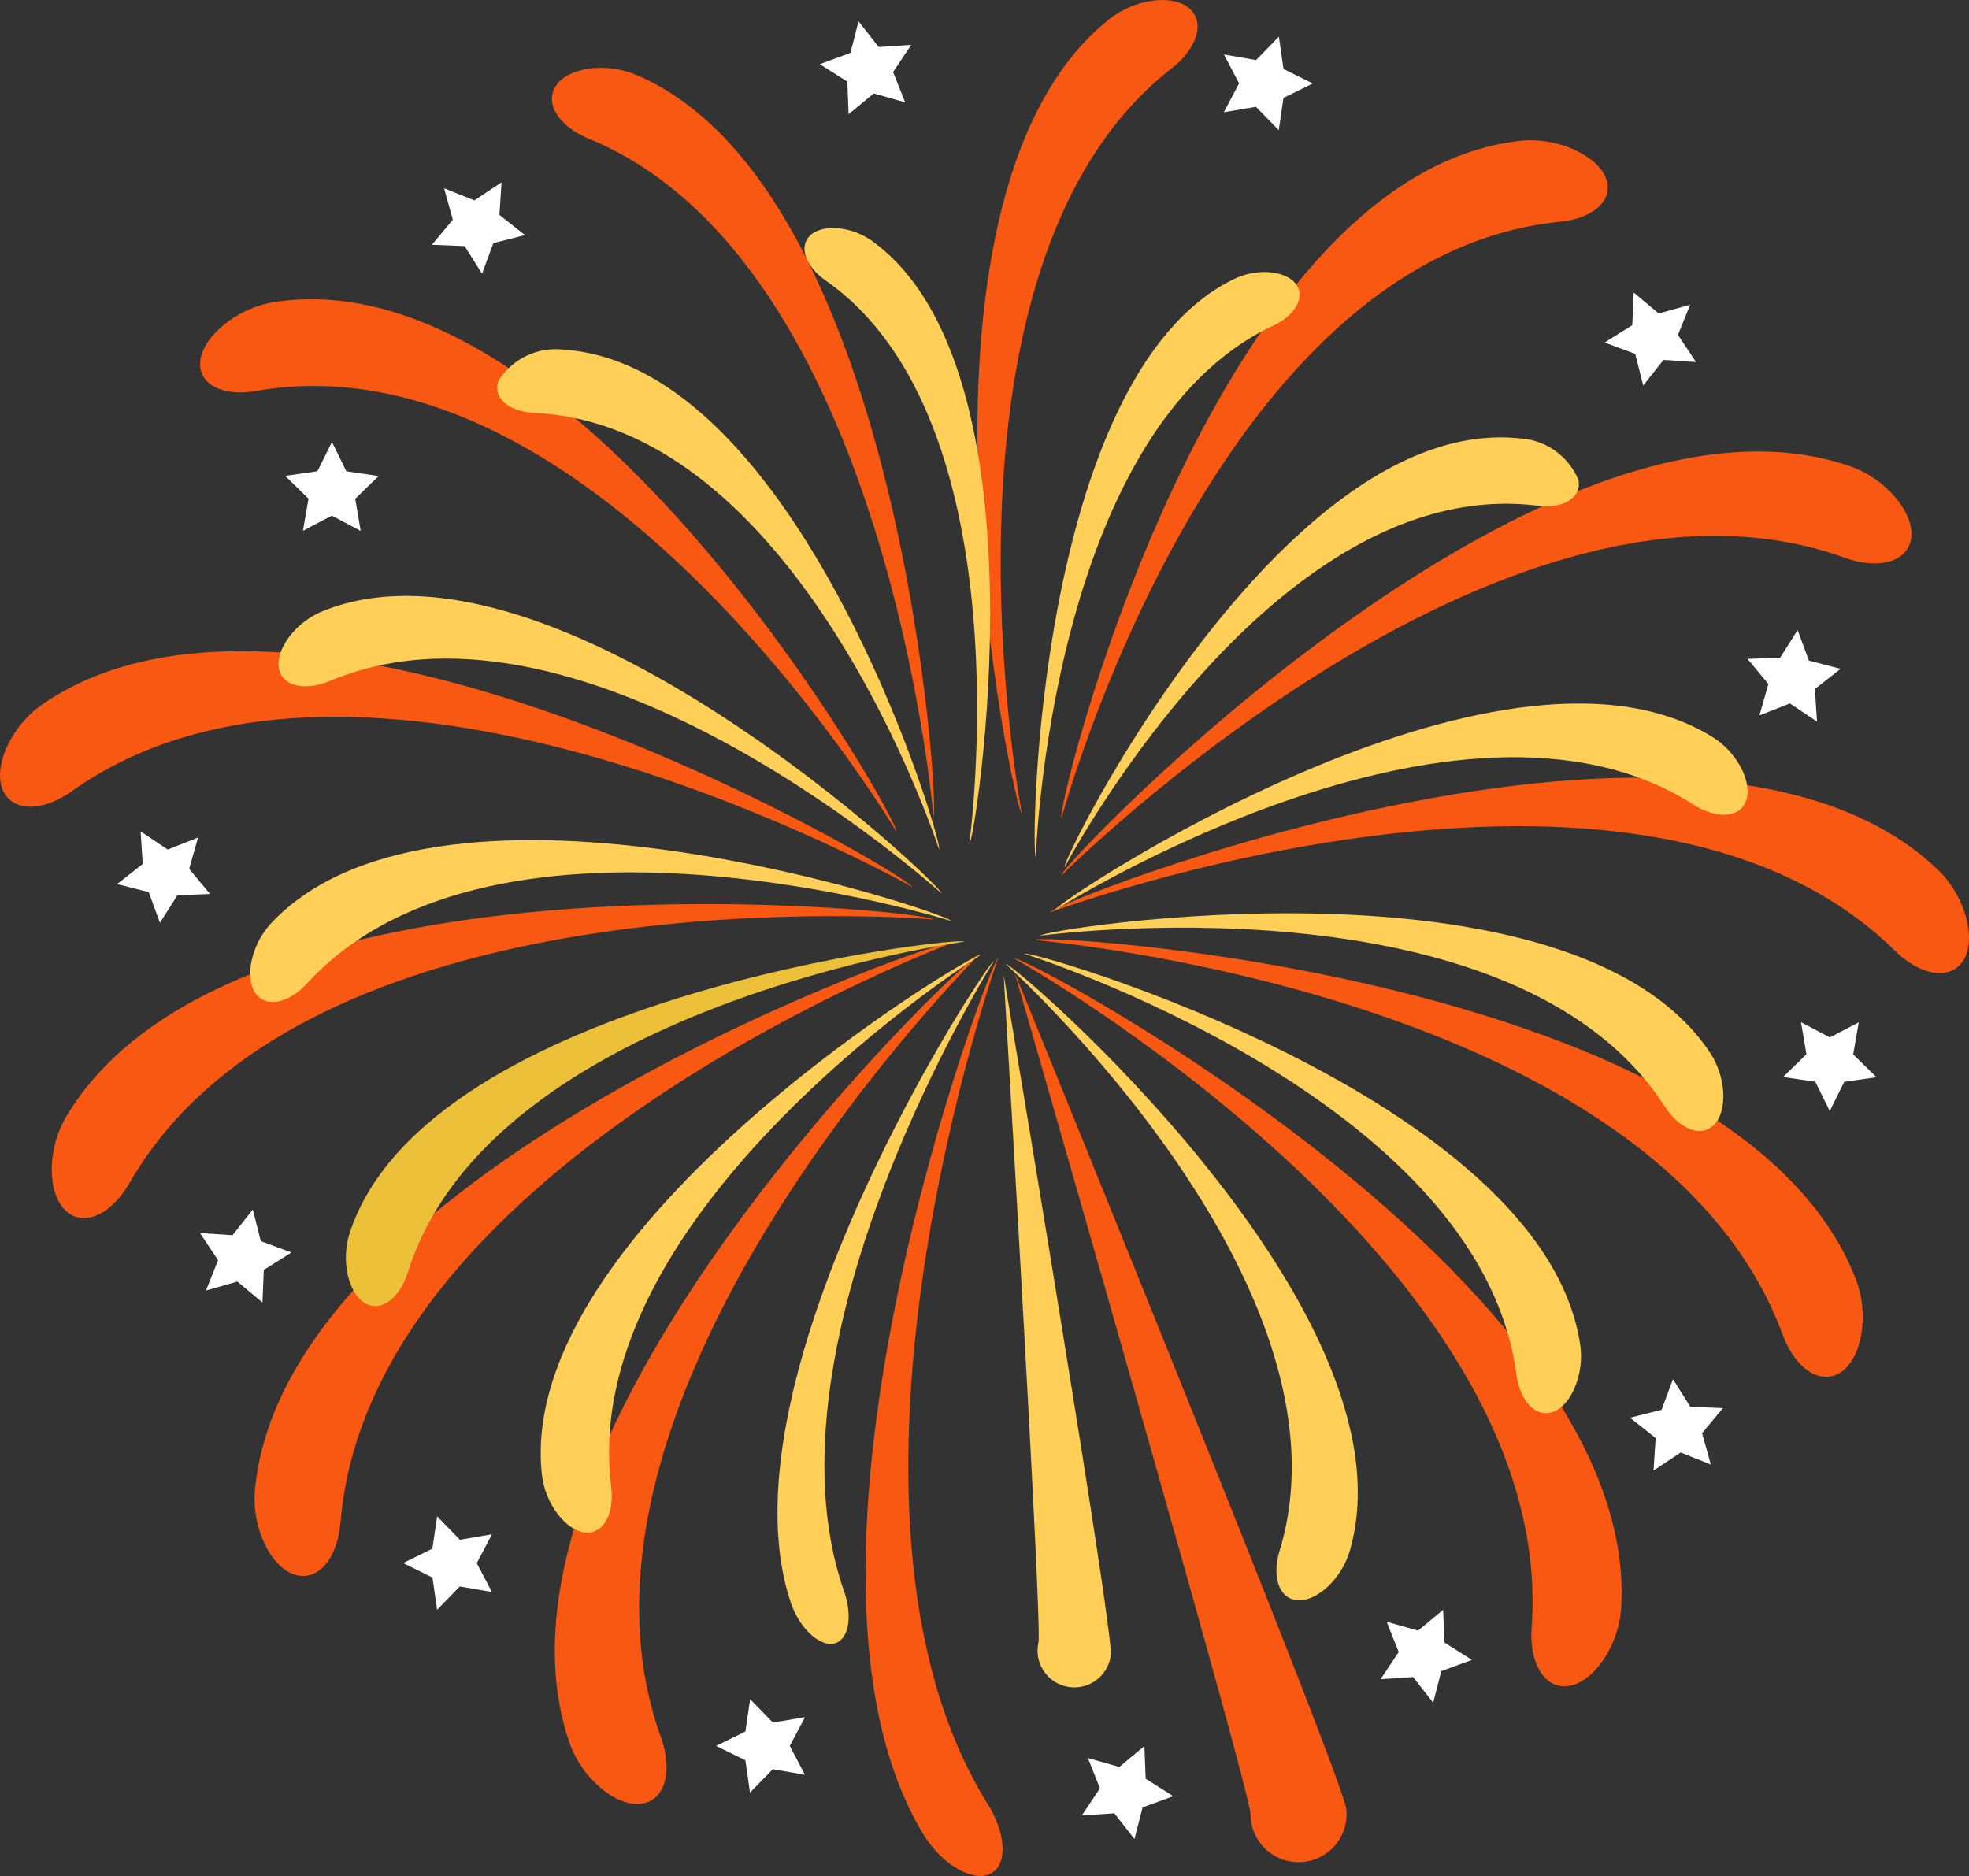
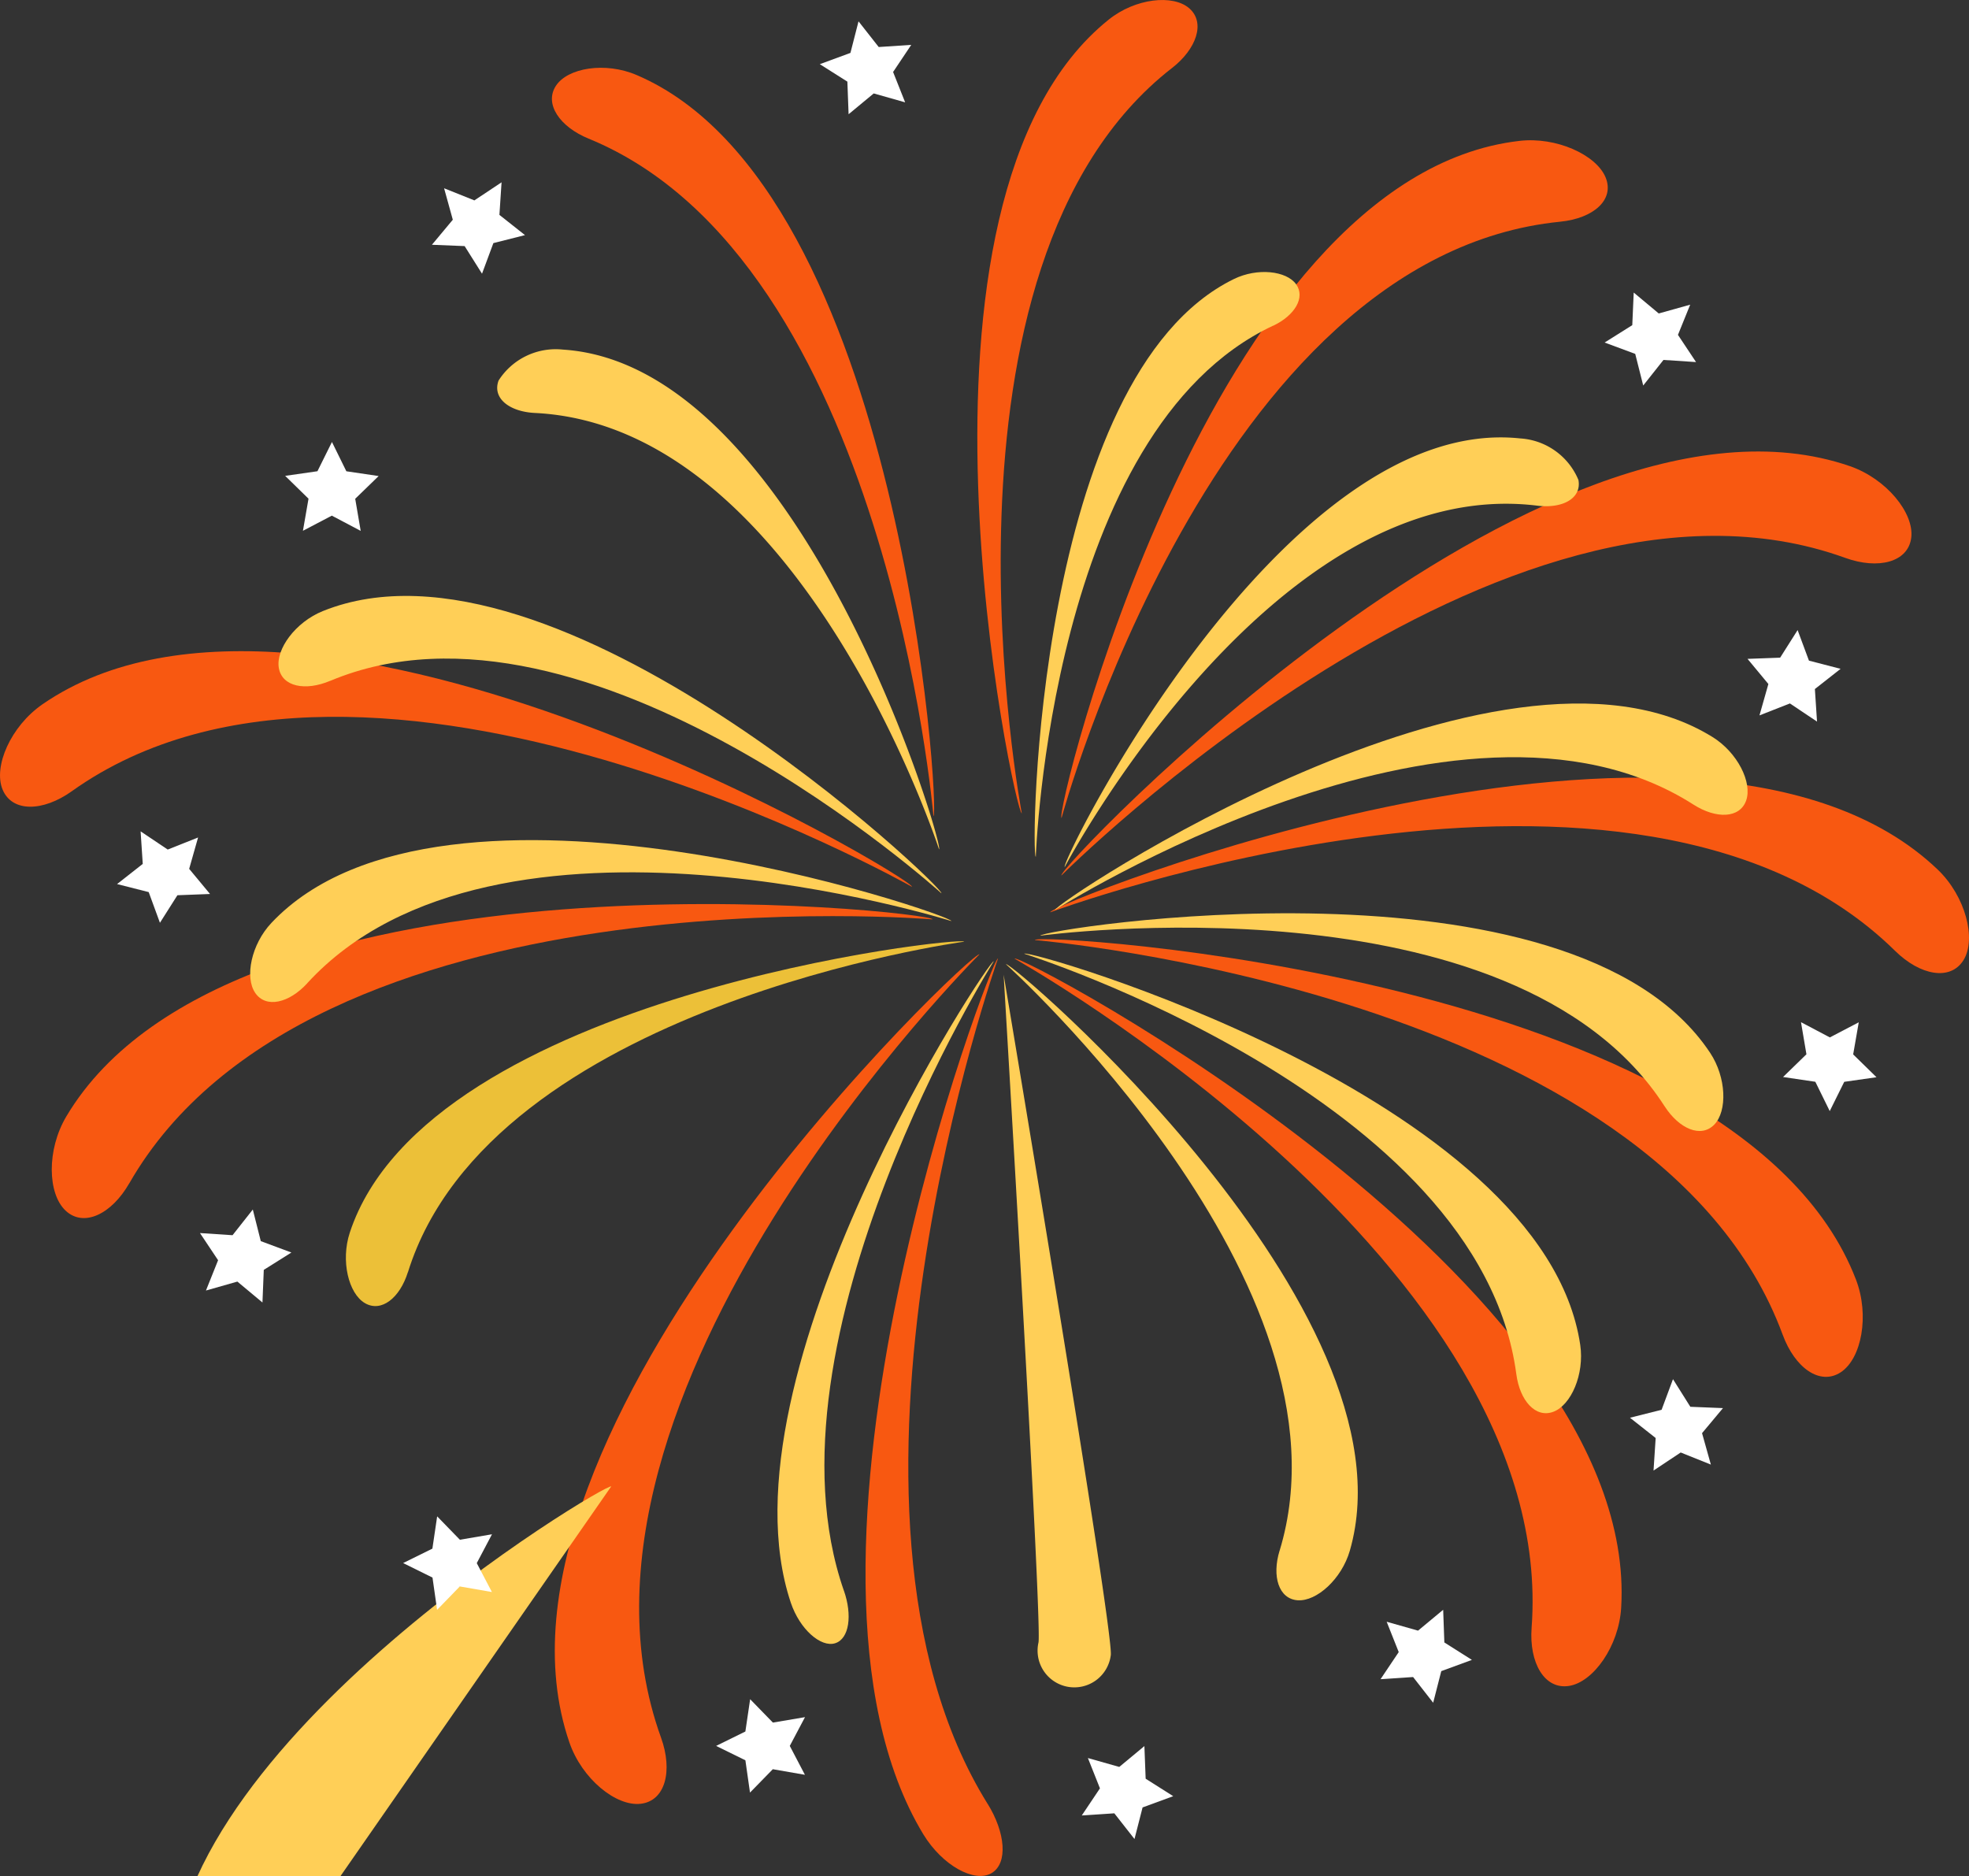
<svg xmlns="http://www.w3.org/2000/svg" width="92" height="87.66" viewBox="0 0 92 87.66">
  <rect x="0" y="0" width="92" height="87.66" fill="#333333" stroke="none" />
  <defs>
    <clipPath id="clip-path">
      <rect id="矩形_1352" data-name="矩形 1352" width="92" height="87.659" fill="none" />
    </clipPath>
  </defs>
  <g id="组_2748" data-name="组 2748" transform="translate(0 0)">
    <g id="组_2747" data-name="组 2747" transform="translate(0 0)" clip-path="url(#clip-path)">
      <path id="路径_9521" data-name="路径 9521" d="M46.433,3.178C34.55,12.414,39.414,38,39.414,38c-.306.1-6.489-28.627,4.061-37.083,1.244-1,3.011-1.192,3.769-.525s.336,1.895-.811,2.787" transform="translate(8.328 0)" fill="#f85811" />
      <path id="路径_9522" data-name="路径 9522" d="M63.857,9.164c-16.214,1.614-23.3,27.859-23.3,27.859-.352-.084,6.881-29.968,21.395-31.635,1.71-.2,3.571.642,4.018,1.691s-.548,1.929-2.113,2.085" transform="translate(9.044 1.195)" fill="#f85811" />
      <path id="路径_9523" data-name="路径 9523" d="M77.17,22.219c-16.032-5.8-36.618,14.839-36.618,14.839-.285-.235,22.374-24.116,36.844-19.122,1.7.59,3,2.186,2.862,3.336s-1.54,1.508-3.088.947" transform="translate(9.044 3.847)" fill="#f85811" />
      <path id="路径_9524" data-name="路径 9524" d="M79.6,37.806C67.45,25.84,40.125,36,40.125,36c-.16-.331,30.4-12.574,41.464-1.995,1.3,1.246,1.815,3.237,1.207,4.226s-2.027.726-3.2-.429" transform="translate(8.95 6.627)" fill="#f85811" />
      <path id="路径_9525" data-name="路径 9525" d="M74.477,54.365c-5.889-16-34.942-18.444-34.942-18.444,0-.368,32.861,1.574,38.363,15.858.648,1.684.263,3.7-.708,4.338s-2.144-.205-2.713-1.753" transform="translate(8.818 8.003)" fill="#f85811" />
      <path id="路径_9526" data-name="路径 9526" d="M62.918,67.892c1.271-17-24.159-31.266-24.159-31.266.149-.334,29.255,15.05,28.344,30.329-.108,1.8-1.3,3.478-2.441,3.654s-1.865-1.075-1.744-2.718" transform="translate(8.645 8.168)" fill="#f85811" />
      <path id="路径_9527" data-name="路径 9527" d="M22.8,5.9c13.927,5.706,16.111,31.655,16.111,31.655.322.016-1.436-29.316-13.869-34.628-1.465-.626-3.22-.34-3.772.506S21.451,5.349,22.8,5.9" transform="translate(4.703 0.578)" fill="#f85811" />
-       <path id="路径_9528" data-name="路径 9528" d="M10.25,15.718C26.3,12.92,40.174,36.3,40.174,36.3c.317-.176-14.677-27.018-29.1-24.728-1.7.272-3.268,1.578-3.416,2.709s1.046,1.711,2.6,1.441" transform="translate(1.704 2.549)" fill="#f85811" />
      <path id="路径_9529" data-name="路径 9529" d="M3.349,31.426c13.884-9.9,39.259,4.46,39.259,4.46.212-.3-28.03-17.223-40.626-8.525C.5,28.387-.323,30.272.121,31.344s1.887,1.037,3.228.082" transform="translate(0 5.549)" fill="#f85811" />
      <path id="路径_9530" data-name="路径 9530" d="M5.6,47.588C14.08,32.8,43.132,35.255,43.132,35.255c.065-.364-32.66-3.949-40.477,9.212-.92,1.551-.878,3.606-.028,4.4s2.149.155,2.968-1.274" transform="translate(0.441 7.704)" fill="#f85811" />
-       <path id="路径_9531" data-name="路径 9531" d="M13.739,63.135c1.376-17,28.7-27.15,28.7-27.15-.1-.356-31.231,10.341-32.695,25.578-.172,1.8.741,3.637,1.847,3.988s2.009-.773,2.143-2.416" transform="translate(2.17 8.024)" fill="#f85811" />
      <path id="路径_9532" data-name="路径 9532" d="M26.16,73.064c-5.791-16.035,14.875-36.6,14.875-36.6C40.8,36.177,16.9,58.812,21.877,73.285c.587,1.706,2.181,3,3.333,2.867s1.508-1.539.95-3.088" transform="translate(4.727 8.131)" fill="#f85811" />
      <path id="路径_9533" data-name="路径 9533" d="M38.77,76.118c-8.611-13.836.486-39.5.486-39.5-.247-.207-11.092,28.359-3.494,40.916.9,1.48,2.4,2.282,3.187,1.825s.652-1.908-.179-3.245" transform="translate(7.375 8.168)" fill="#f85811" />
-       <path id="路径_9534" data-name="路径 9534" d="M54.263,76.269a2.244,2.244,0,1,1-4.478.2c-.059-1.3-11.026-39.319-11.026-39.319S54.2,74.973,54.263,76.269" transform="translate(8.645 8.287)" fill="#f85811" />
      <path id="路径_9535" data-name="路径 9535" d="M50.669,12.9C40.245,17.8,39.581,37.719,39.581,37.719c-.246.023-.038-22.462,9.26-27,1.095-.534,2.447-.383,2.9.242s-.067,1.47-1.074,1.945" transform="translate(8.816 2.317)" fill="#ffcf57" />
      <path id="路径_9536" data-name="路径 9536" d="M62.752,19.9C50.376,18.382,40.677,36.785,40.677,36.785c-.248-.121,10.171-21.219,21.286-20.026A3.158,3.158,0,0,1,64.679,18.7c.157.857-.733,1.348-1.928,1.2" transform="translate(9.072 3.727)" fill="#ffcf57" />
      <path id="路径_9537" data-name="路径 9537" d="M70.135,31.6c-11-7.028-29.831,4.93-29.831,4.93-.174-.224,20.755-14.249,30.719-8.089,1.174.725,1.874,2.135,1.575,2.972s-1.4.866-2.463.187" transform="translate(8.989 5.994)" fill="#ffcf57" />
      <path id="路径_9538" data-name="路径 9538" d="M68.913,43.911c-7.058-10.973-29.166-7.973-29.166-7.973-.065-.275,24.81-4.283,31.292,5.473.763,1.151.811,2.723.192,3.358s-1.635.2-2.318-.859" transform="translate(8.865 7.782)" fill="#ffcf57" />
      <path id="路径_9539" data-name="路径 9539" d="M62.12,56.078c-1.71-12.936-22.991-19.64-22.991-19.64.06-.275,24.269,6.694,25.979,18.282.2,1.366-.426,2.808-1.256,3.12s-1.567-.514-1.732-1.762" transform="translate(8.728 8.126)" fill="#ffcf57" />
      <path id="路径_9540" data-name="路径 9540" d="M51.218,64.238c3.8-12.48-12.787-27.4-12.787-27.4.169-.226,19.313,16.148,16.068,27.4-.383,1.328-1.552,2.381-2.438,2.32s-1.213-1.118-.844-2.324" transform="translate(8.572 8.216)" fill="#ffcf57" />
-       <path id="路径_9541" data-name="路径 9541" d="M31.721,11.162c9.439,6.6,6.712,26.341,6.712,26.341.237.065,3.851-22.131-4.539-28.185-.989-.713-2.348-.794-2.9-.256s-.185,1.462.728,2.1" transform="translate(6.855 1.943)" fill="#ffcf57" />
      <path id="路径_9542" data-name="路径 9542" d="M20.754,16.318c12.453.605,18.885,20.389,18.885,20.389.267-.08-6.42-22.639-17.576-23.35a3.162,3.162,0,0,0-3.005,1.448c-.3.818.494,1.454,1.7,1.513" transform="translate(4.237 2.978)" fill="#ffcf57" />
      <path id="路径_9543" data-name="路径 9543" d="M13.051,26.738c12.027-5.059,28.562,9.924,28.562,9.924.208-.191-18.036-17.565-28.9-13.188-1.281.516-2.209,1.786-2.058,2.66s1.235,1.092,2.4.6" transform="translate(2.373 5.078)" fill="#ffcf57" />
      <path id="路径_9544" data-name="路径 9544" d="M12.222,38.785c8.818-9.617,30.1-2.906,30.1-2.906.109-.259-23.722-8.433-31.767.081-.948,1.005-1.261,2.546-.76,3.277s1.578.477,2.43-.451" transform="translate(2.131 7.159)" fill="#ffcf57" />
      <path id="路径_9545" data-name="路径 9545" d="M16.112,51.427C19.993,38.971,42.1,35.98,42.1,35.98c-.011-.284-25.053,2.474-28.706,13.6-.429,1.312-.057,2.842.709,3.289s1.63-.24,2.006-1.444" transform="translate(2.948 8.021)" fill="#ecc038" />
-       <path id="路径_9546" data-name="路径 9546" d="M23.949,61.319C22.32,48.374,41.2,36.489,41.2,36.489c-.127-.25-21.776,12.635-20.488,24.279.152,1.371,1.124,2.606,2.007,2.7s1.384-.894,1.228-2.146" transform="translate(4.608 8.138)" fill="#ffcf57" />
+       <path id="路径_9546" data-name="路径 9546" d="M23.949,61.319c-.127-.25-21.776,12.635-20.488,24.279.152,1.371,1.124,2.606,2.007,2.7s1.384-.894,1.228-2.146" transform="translate(4.608 8.138)" fill="#ffcf57" />
      <path id="路径_9547" data-name="路径 9547" d="M32.806,66.135c-4.106-11.777,7-29.406,7-29.406-.15-.2-13.044,19.311-9.482,29.961.421,1.255,1.409,2.107,2.073,1.9s.808-1.315.412-2.452" transform="translate(6.624 8.192)" fill="#ffcf57" />
      <path id="路径_9548" data-name="路径 9548" d="M43.348,69.039a1.717,1.717,0,1,1-3.377-.6c.174-.978-1.629-31.2-1.629-31.2s5.181,30.827,5.006,31.805" transform="translate(8.552 8.305)" fill="#ffcf57" />
      <path id="路径_9549" data-name="路径 9549" d="M33.128.815l.943,1.2,1.52-.1-.848,1.267L35.306,4.6l-1.468-.416-1.174.972-.057-1.524-1.288-.815,1.431-.527Z" transform="translate(6.986 0.182)" fill="#fff" />
      <path id="路径_9550" data-name="路径 9550" d="M43.79,71.051l.378-1.476,1.432-.526-1.288-.816-.059-1.525-1.174.974-1.466-.415.563,1.416-.849,1.267,1.521-.1Z" transform="translate(9.218 14.879)" fill="#fff" />
      <path id="路径_9551" data-name="路径 9551" d="M55.2,65.844l.378-1.477,1.432-.525-1.288-.815L55.667,61.5l-1.174.975-1.466-.416.563,1.418-.849,1.266,1.521-.1Z" transform="translate(11.764 13.718)" fill="#fff" />
      <path id="路径_9552" data-name="路径 9552" d="M17.069,7.244l1.415.567,1.27-.846-.1,1.523,1.195.945-1.477.373-.531,1.43-.812-1.29L16.5,9.884l.976-1.17Z" transform="translate(3.681 1.553)" fill="#fff" />
      <path id="路径_9553" data-name="路径 9553" d="M66.05,56.682l-.412-1.469.978-1.17-1.525-.062-.811-1.29-.532,1.43-1.477.372,1.2.947-.1,1.521,1.27-.845Z" transform="translate(13.889 11.752)" fill="#fff" />
      <path id="路径_9554" data-name="路径 9554" d="M10.894,18.469l1.508-.216.678-1.367.673,1.369,1.509.223-1.095,1.062.256,1.5-1.349-.712-1.35.708.261-1.5Z" transform="translate(2.43 3.766)" fill="#fff" />
      <path id="路径_9555" data-name="路径 9555" d="M72.484,41.624l-1.09-1.066.261-1.5-1.351.706-1.348-.712.254,1.5-1.092,1.062,1.508.223.673,1.369.678-1.367Z" transform="translate(15.194 8.71)" fill="#fff" />
      <path id="路径_9556" data-name="路径 9556" d="M4.472,34.225l1.2-.942-.1-1.521,1.267.85,1.418-.564-.416,1.466.974,1.174-1.524.059-.816,1.287L5.95,34.6Z" transform="translate(0.998 7.084)" fill="#fff" />
      <path id="路径_9557" data-name="路径 9557" d="M71.108,25.883,69.63,25.5,69.1,24.072l-.816,1.289-1.524.056.974,1.175-.416,1.466L68.74,27.5l1.267.848-.1-1.521Z" transform="translate(14.892 5.369)" fill="#fff" />
      <path id="路径_9558" data-name="路径 9558" d="M7.919,49.993l.567-1.416L7.64,47.308l1.521.1.947-1.2.373,1.477,1.43.532-1.29.811-.062,1.524-1.172-.977Z" transform="translate(1.704 10.308)" fill="#fff" />
      <path id="路径_9559" data-name="路径 9559" d="M65.3,11.743l-1.469.411-1.17-.977L62.594,12.7l-1.292.812,1.43.531.373,1.477.947-1.195,1.521.1-.845-1.271Z" transform="translate(13.673 2.493)" fill="#fff" />
      <path id="路径_9560" data-name="路径 9560" d="M28.941,69.281l-.215-1.509L27.358,67.1l1.367-.673.223-1.509,1.063,1.092,1.5-.254L30.8,67.1l.707,1.35-1.5-.261Z" transform="translate(6.102 14.479)" fill="#fff" />
      <path id="路径_9561" data-name="路径 9561" d="M16.987,62.3l-.215-1.508L15.4,60.114l1.367-.674.223-1.508,1.062,1.093,1.5-.256-.711,1.348.707,1.351-1.5-.261Z" transform="translate(3.436 12.921)" fill="#fff" />
-       <path id="路径_9562" data-name="路径 9562" d="M49.327,1.4,48.261,2.494l-1.5-.261.707,1.35-.713,1.349,1.5-.256L49.32,5.77l.221-1.509,1.369-.673-1.367-.678Z" transform="translate(10.428 0.313)" fill="#fff" />
    </g>
  </g>
</svg>